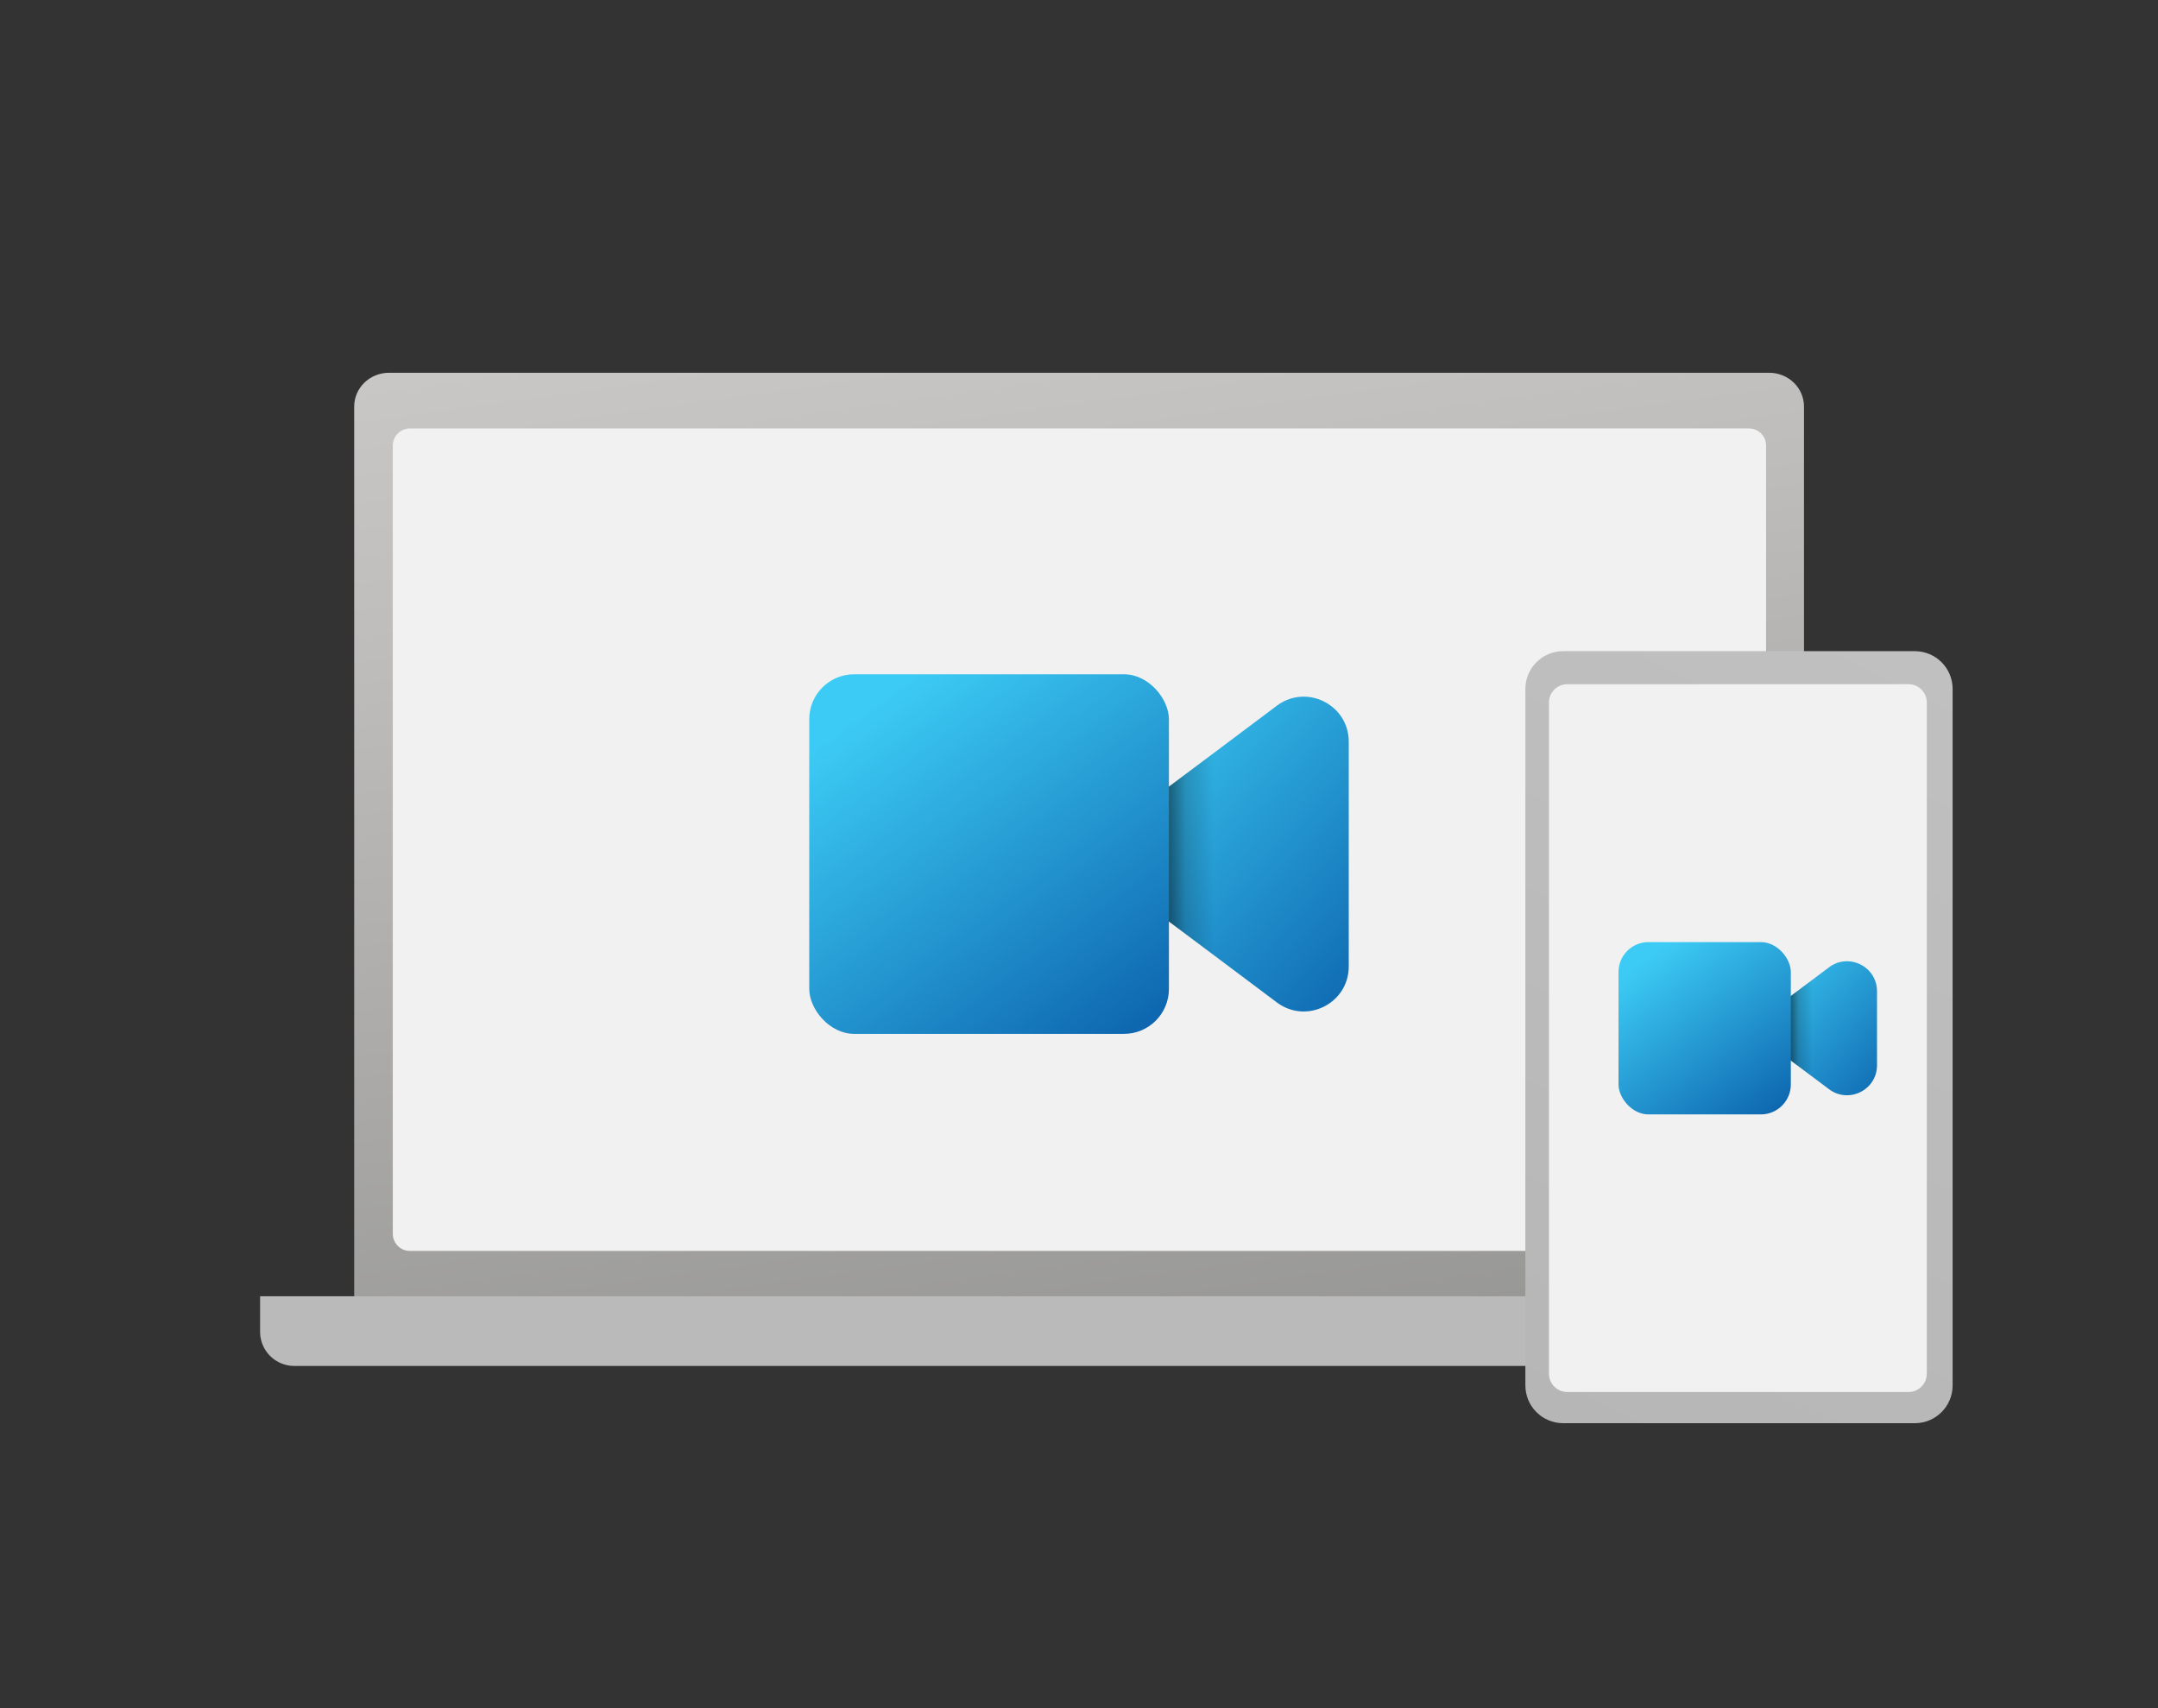
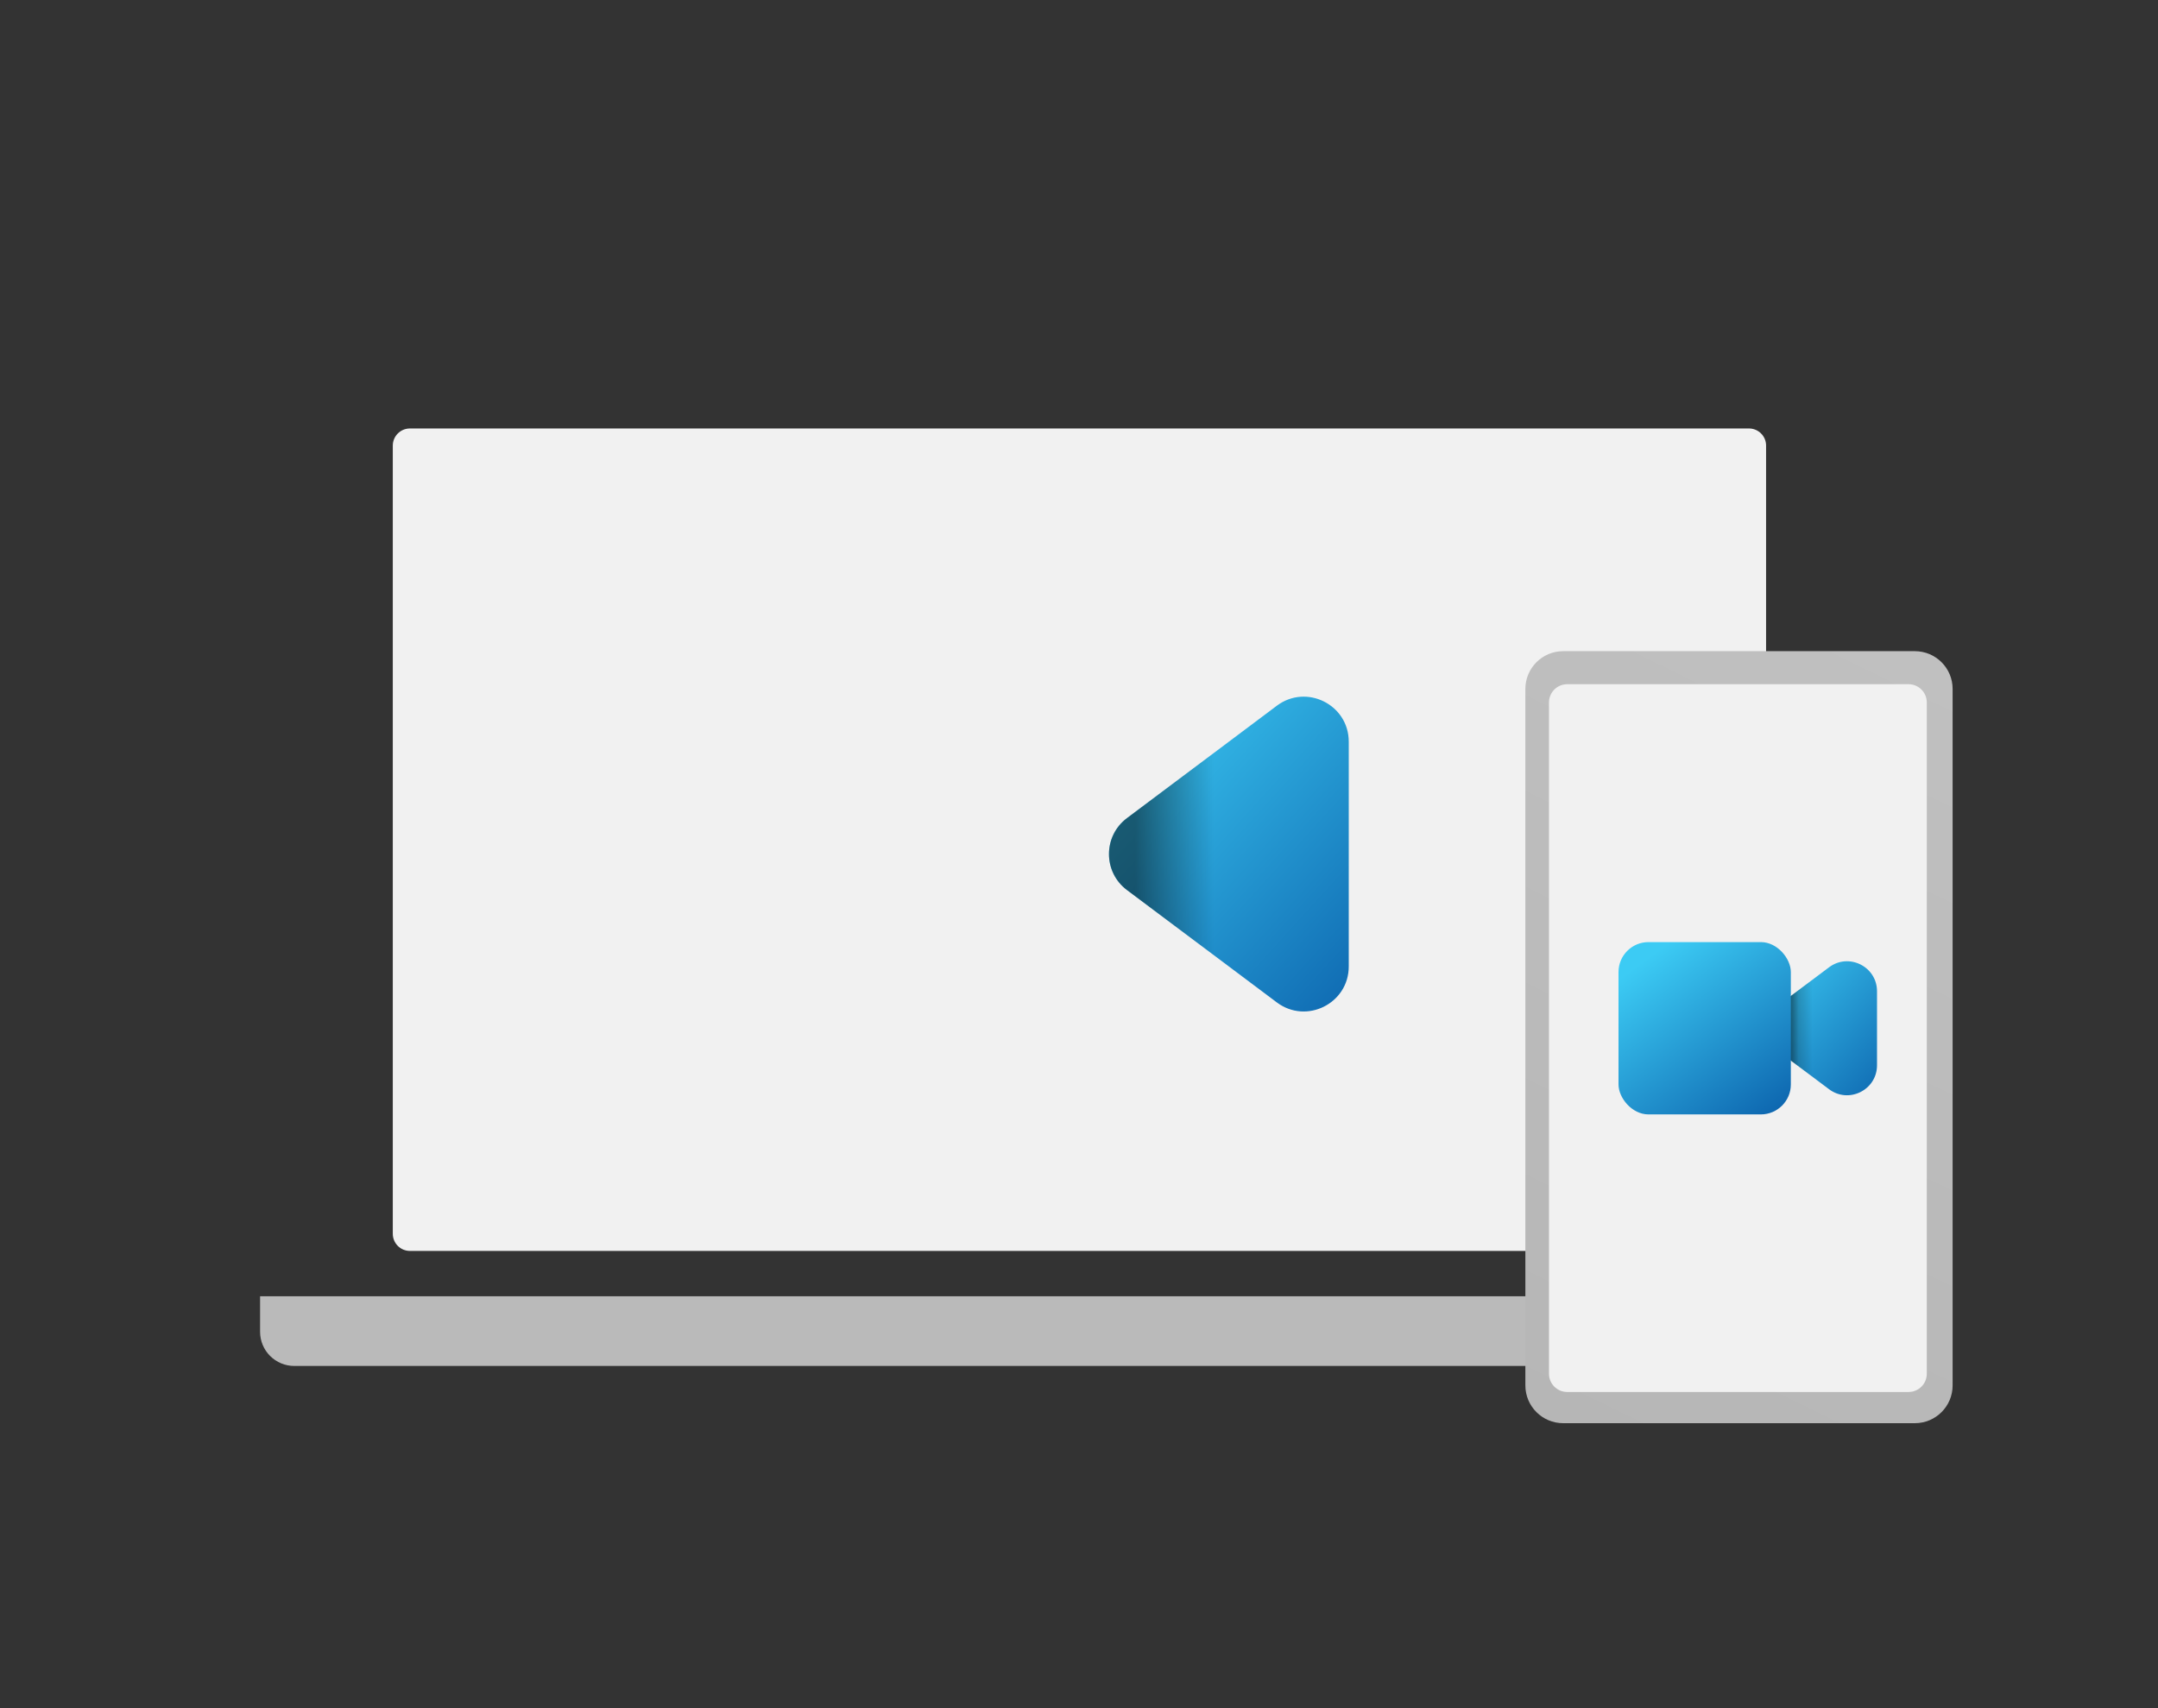
<svg xmlns="http://www.w3.org/2000/svg" viewBox="0 0 192 152" fill="none">
  <rect x="0" y="0" width="192" height="152" fill="#333333" stroke="none" />
  <g clip-path="url(#clip0_3149_247839)">
    <g clip-path="url(#clip1_3149_247839)">
-       <path d="M34.607 33.171H157.41C158.231 33.171 159.018 33.488 159.598 34.052C160.178 34.616 160.504 35.38 160.504 36.178V120.928H31.513V36.178C31.513 35.38 31.839 34.616 32.419 34.052C32.999 33.488 33.786 33.171 34.607 33.171Z" fill="url(#paint0_linear_3149_247839)" />
      <path d="M155.608 38.128H36.471C35.63 38.128 34.948 38.809 34.948 39.65V109.792C34.948 110.632 35.63 111.314 36.471 111.314H155.608C156.449 111.314 157.131 110.632 157.131 109.792V39.65C157.131 38.809 156.449 38.128 155.608 38.128Z" fill="#F1F1F1" />
      <path d="M165.899 121.55L26.183 121.55C25.376 121.55 24.602 121.23 24.031 120.66C23.461 120.09 23.14 119.316 23.14 118.51V115.348L168.941 115.348V118.51C168.941 119.316 168.621 120.09 168.05 120.66C167.48 121.23 166.706 121.55 165.899 121.55Z" fill="#BABABA" />
      <path d="M170.366 57.945H139.076C137.219 57.945 135.714 59.449 135.714 61.304V123.284C135.714 125.139 137.219 126.643 139.076 126.643H170.366C172.222 126.643 173.727 125.139 173.727 123.284V61.304C173.727 59.449 172.222 57.945 170.366 57.945Z" fill="url(#paint1_linear_3149_247839)" />
      <path d="M171.429 122.245V62.506C171.429 61.61 170.701 60.884 169.803 60.884H139.44C138.543 60.884 137.815 61.61 137.815 62.506V122.245C137.815 123.141 138.543 123.867 139.44 123.867H169.803C170.701 123.867 171.429 123.141 171.429 122.245Z" fill="#F1F1F1" />
    </g>
  </g>
  <path d="M100.267 72.8L113.6 62.8C116.237 60.822 120 62.704 120 66V86C120 89.296 116.237 91.178 113.6 89.2L100.267 79.2C98.133 77.6 98.133 74.4 100.267 72.8Z" fill="url(#paint2_linear_3149_247839)" />
  <path d="M100.267 72.8L113.6 62.8C116.237 60.822 120 62.704 120 66V86C120 89.296 116.237 91.178 113.6 89.2L100.267 79.2C98.133 77.6 98.133 74.4 100.267 72.8Z" fill="url(#paint3_linear_3149_247839)" />
-   <path d="M100.267 72.8L113.6 62.8C116.237 60.822 120 62.704 120 66V86C120 89.296 116.237 91.178 113.6 89.2L100.267 79.2C98.133 77.6 98.133 74.4 100.267 72.8Z" fill="url(#paint4_linear_3149_247839)" />
-   <rect x="72" y="60" width="32" height="32" rx="4" fill="url(#paint5_linear_3149_247839)" />
  <path d="M158.344 89.367L162.733 86.075C164.491 84.757 167 86.011 167 88.208V94.792C167 96.989 164.491 98.243 162.733 96.925L158.344 93.633C156.922 92.567 156.922 90.433 158.344 89.367Z" fill="url(#paint6_linear_3149_247839)" />
  <path d="M158.344 89.367L162.733 86.075C164.491 84.757 167 86.011 167 88.208V94.792C167 96.989 164.491 98.243 162.733 96.925L158.344 93.633C156.922 92.567 156.922 90.433 158.344 89.367Z" fill="url(#paint7_linear_3149_247839)" />
  <path d="M158.344 89.367L162.733 86.075C164.491 84.757 167 86.011 167 88.208V94.792C167 96.989 164.491 98.243 162.733 96.925L158.344 93.633C156.922 92.567 156.922 90.433 158.344 89.367Z" fill="url(#paint8_linear_3149_247839)" />
  <rect x="144" y="83.833" width="15.333" height="15.333" rx="2.667" fill="url(#paint9_linear_3149_247839)" />
  <defs>
    <linearGradient id="paint0_linear_3149_247839" x1="110.962" y1="180.469" x2="79.713" y2="-45.348" gradientUnits="userSpaceOnUse">
      <stop stop-color="#737373" />
      <stop offset="0.25" stop-color="#969695" />
      <stop offset="0.58" stop-color="#BFBDBC" />
      <stop offset="0.84" stop-color="#D8D6D4" />
      <stop offset="1" stop-color="#E1DFDD" />
    </linearGradient>
    <linearGradient id="paint1_linear_3149_247839" x1="171.429" y1="57.945" x2="137.851" y2="126.824" gradientUnits="userSpaceOnUse">
      <stop stop-color="#C0C0C0" />
      <stop offset="1" stop-color="#B6B6B6" />
    </linearGradient>
    <linearGradient id="paint2_linear_3149_247839" x1="114.926" y1="98.896" x2="84.535" y2="71.323" gradientUnits="userSpaceOnUse">
      <stop stop-color="#0C63AD" />
      <stop offset="0.884" stop-color="#3CCBF4" />
    </linearGradient>
    <linearGradient id="paint3_linear_3149_247839" x1="101" y1="76" x2="108" y2="76" gradientUnits="userSpaceOnUse">
      <stop stop-opacity="0.5" />
      <stop offset="1" stop-opacity="0" />
    </linearGradient>
    <linearGradient id="paint4_linear_3149_247839" x1="102" y1="76" x2="107" y2="76" gradientUnits="userSpaceOnUse">
      <stop offset="0.221" stop-opacity="0.4" />
      <stop offset="0.687" stop-opacity="0" />
    </linearGradient>
    <linearGradient id="paint5_linear_3149_247839" x1="97.234" y1="96.352" x2="71.332" y2="61.101" gradientUnits="userSpaceOnUse">
      <stop stop-color="#0C63AD" />
      <stop offset="0.884" stop-color="#3CCBF4" />
    </linearGradient>
    <linearGradient id="paint6_linear_3149_247839" x1="164.569" y1="102.471" x2="150.006" y2="89.259" gradientUnits="userSpaceOnUse">
      <stop stop-color="#0C63AD" />
      <stop offset="0.884" stop-color="#3CCBF4" />
    </linearGradient>
    <linearGradient id="paint7_linear_3149_247839" x1="157.896" y1="91.5" x2="161.25" y2="91.5" gradientUnits="userSpaceOnUse">
      <stop stop-opacity="0.5" />
      <stop offset="1" stop-opacity="0" />
    </linearGradient>
    <linearGradient id="paint8_linear_3149_247839" x1="158.375" y1="91.5" x2="160.771" y2="91.5" gradientUnits="userSpaceOnUse">
      <stop offset="0.221" stop-opacity="0.4" />
      <stop offset="0.687" stop-opacity="0" />
    </linearGradient>
    <linearGradient id="paint9_linear_3149_247839" x1="156.092" y1="101.252" x2="143.68" y2="84.361" gradientUnits="userSpaceOnUse">
      <stop stop-color="#0C63AD" />
      <stop offset="0.884" stop-color="#3CCBF4" />
    </linearGradient>
    <clipPath id="clip0_3149_247839">
      <rect width="191.881" height="152" fill="white" />
    </clipPath>
    <clipPath id="clip1_3149_247839">
      <rect width="191.597" height="152" fill="white" />
    </clipPath>
  </defs>
</svg>